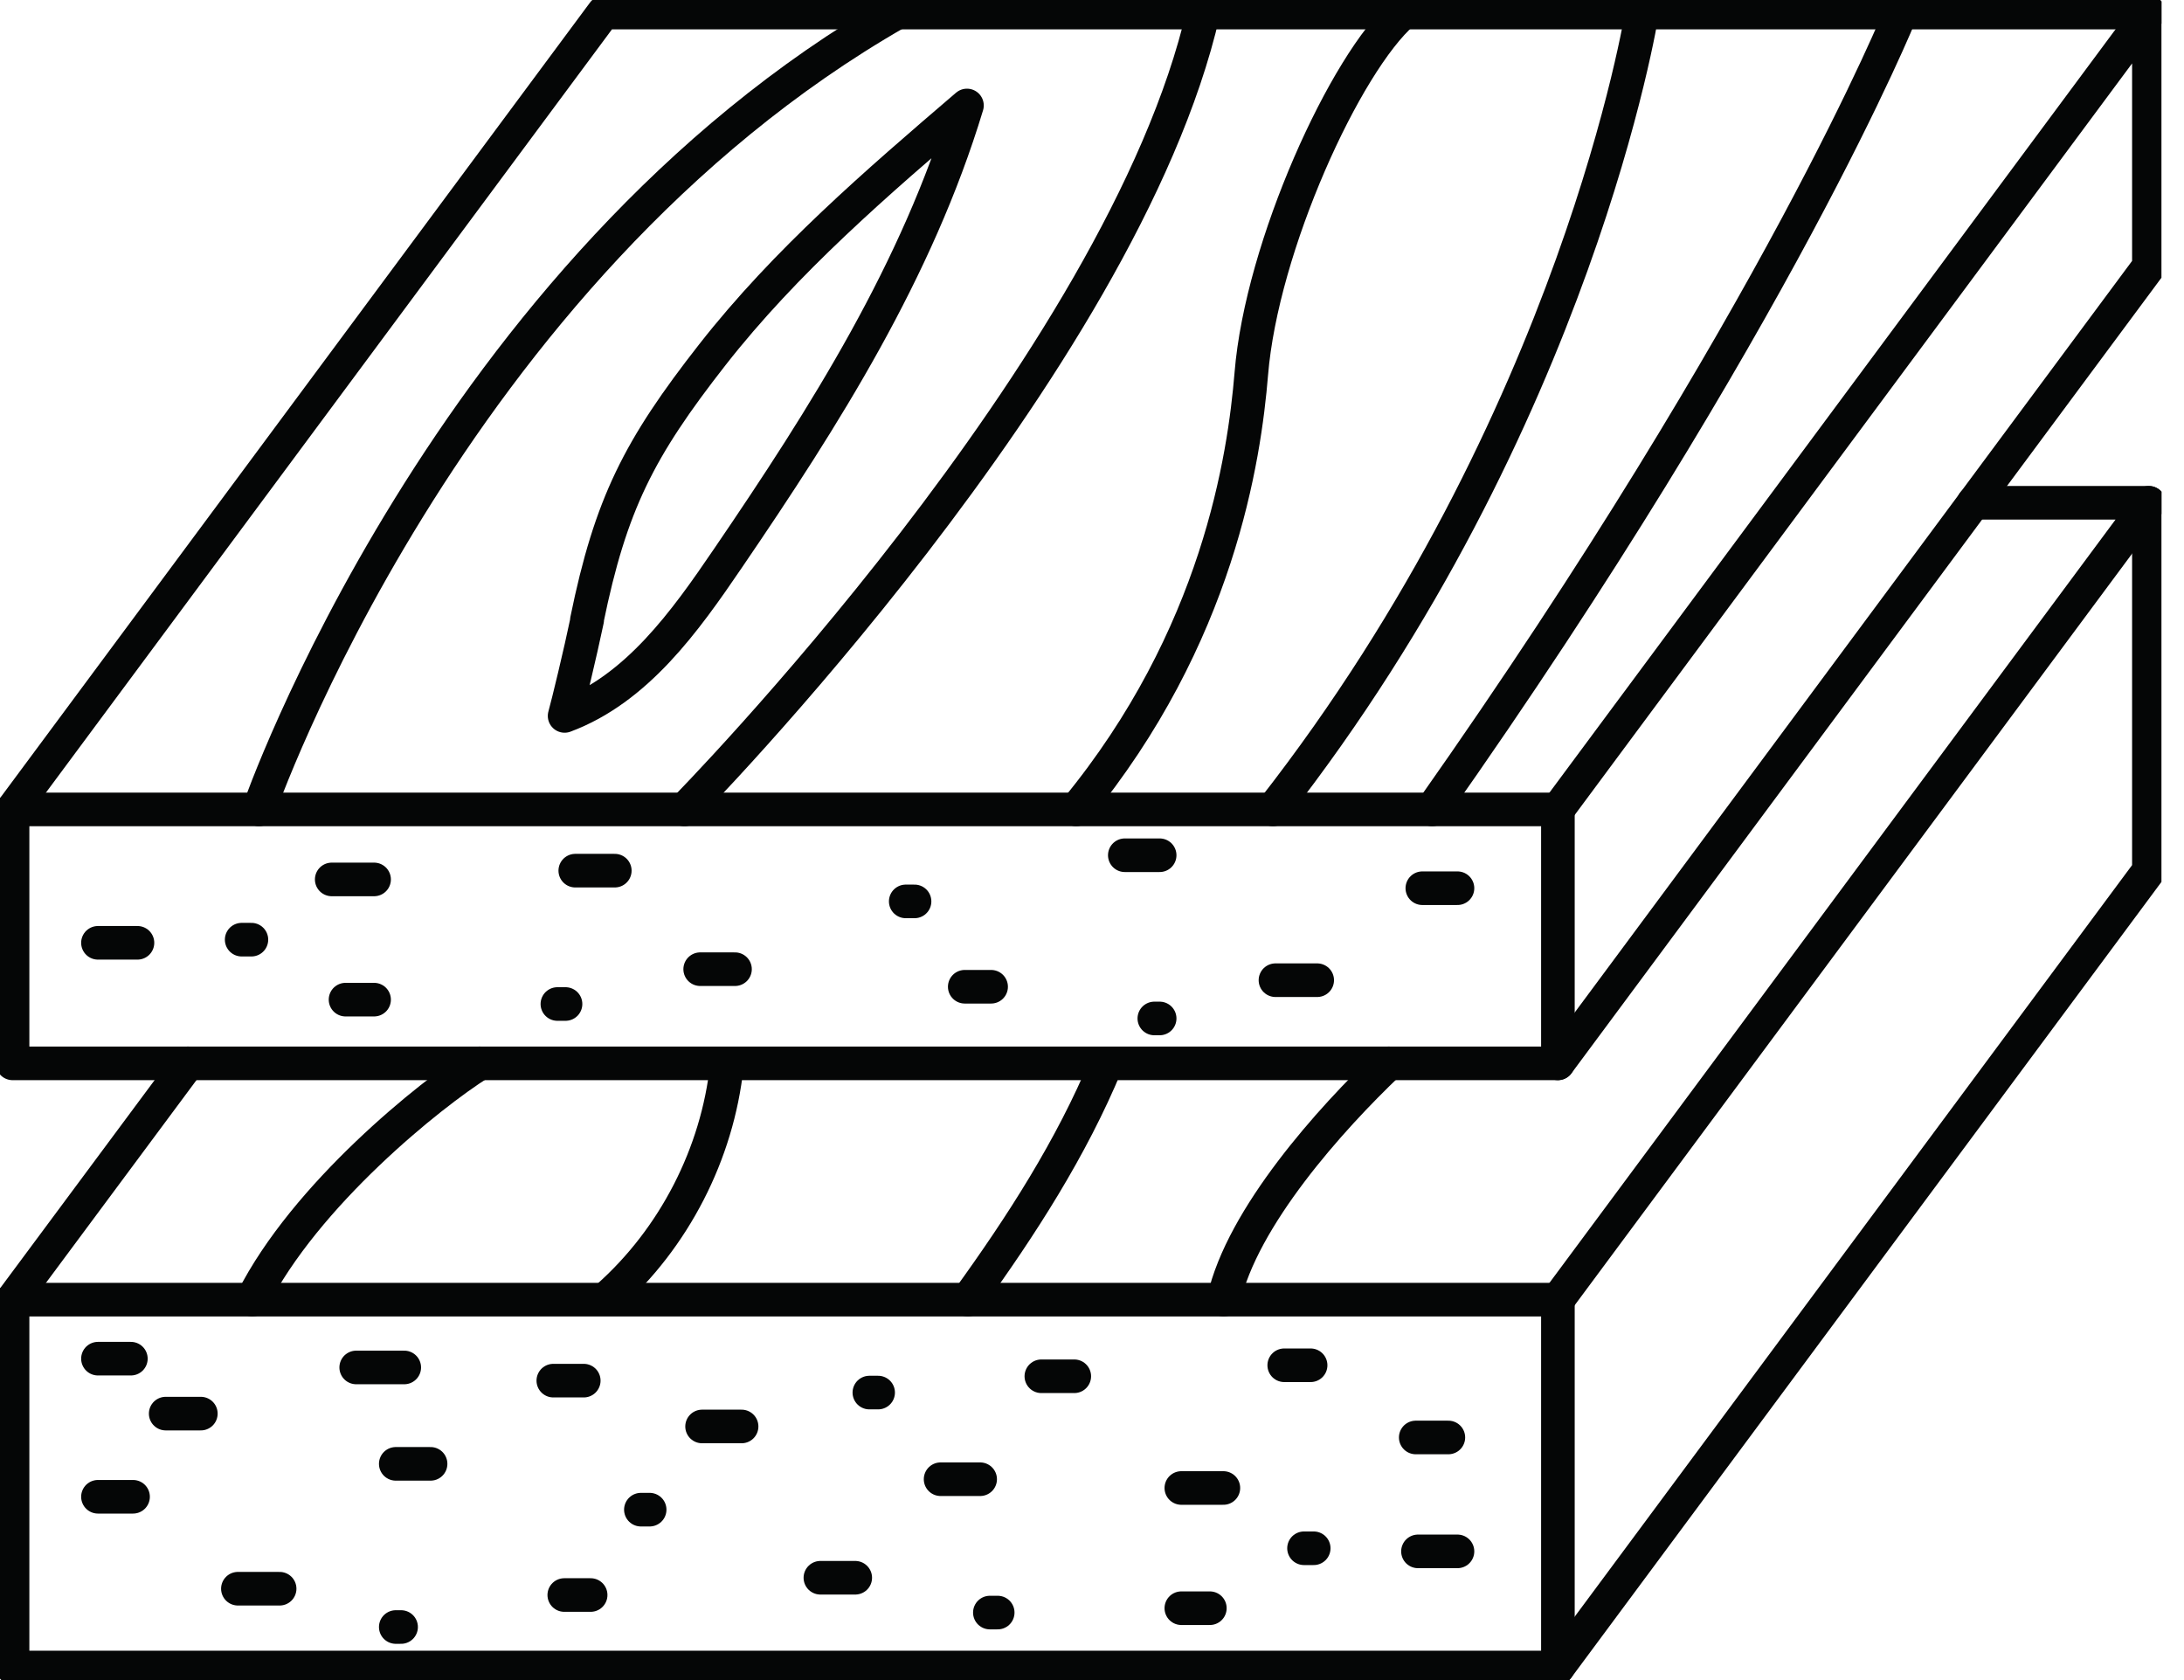
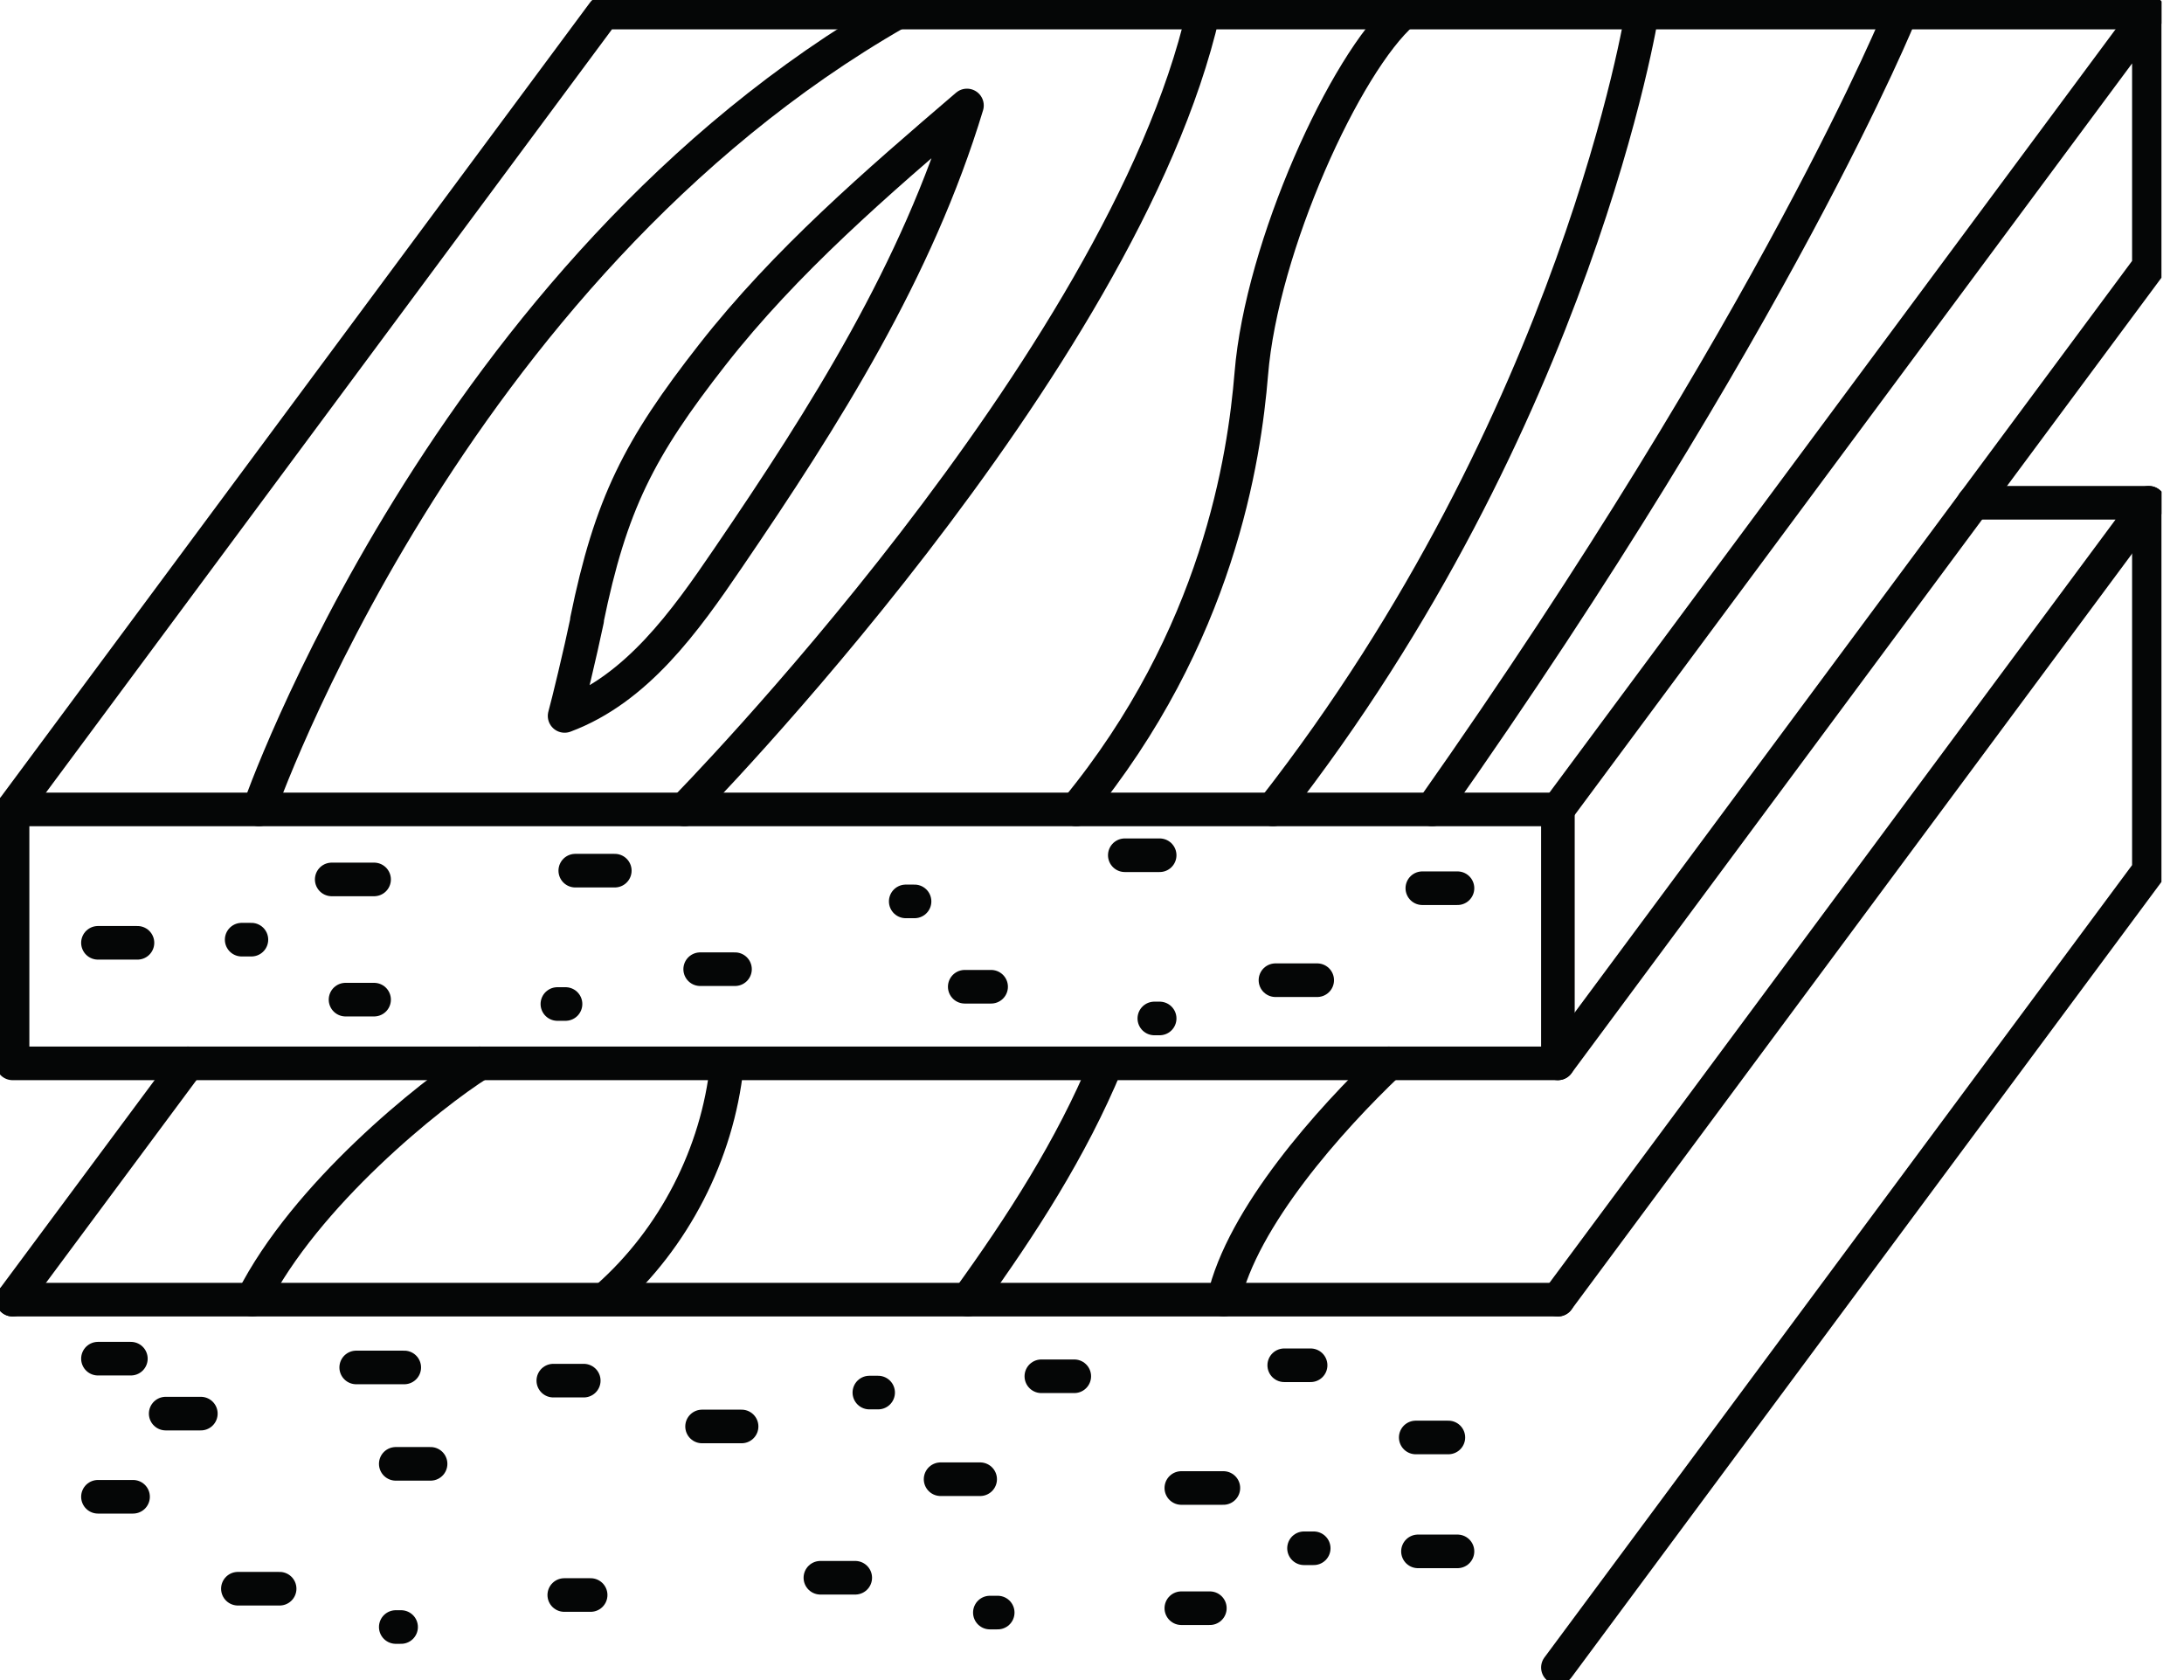
<svg xmlns="http://www.w3.org/2000/svg" width="52" height="40" viewBox="0 0 52 40" fill="none">
  <g clip-path="url(#clip0_230_326)">
-     <path d="M37.093 30.943H0.299V39.701H37.093V30.943Z" stroke="#050606" stroke-width="0.8" stroke-linecap="round" stroke-linejoin="round" />
+     <path d="M37.093 30.943H0.299H37.093V30.943Z" stroke="#050606" stroke-width="0.8" stroke-linecap="round" stroke-linejoin="round" />
    <path d="M0.299 30.943L4.476 25.317" stroke="#050606" stroke-width="0.8" stroke-linecap="round" stroke-linejoin="round" />
    <path d="M46.987 11.971H51.164L37.093 30.943" stroke="#050606" stroke-width="0.8" stroke-linecap="round" stroke-linejoin="round" />
    <path d="M37.093 39.701L51.164 20.729V11.971" stroke="#050606" stroke-width="0.8" stroke-linecap="round" stroke-linejoin="round" />
    <path d="M37.093 19.271H0.299V25.317H37.093V19.271Z" stroke="#050606" stroke-width="0.8" stroke-linecap="round" stroke-linejoin="round" />
    <path d="M0.299 19.271L14.369 0.299H51.164" stroke="#050606" stroke-width="0.8" stroke-linecap="round" stroke-linejoin="round" />
    <path d="M37.093 25.317L51.164 6.344V0.299L37.093 19.271" stroke="#050606" stroke-width="0.8" stroke-linecap="round" stroke-linejoin="round" />
    <path d="M3.945 33.656H4.782" stroke="#050606" stroke-width="0.8" stroke-linecap="round" stroke-linejoin="round" />
    <path d="M13.435 37.975H14.063" stroke="#050606" stroke-width="0.8" stroke-linecap="round" stroke-linejoin="round" />
    <path d="M22.395 35.218H23.337" stroke="#050606" stroke-width="0.8" stroke-linecap="round" stroke-linejoin="round" />
    <path d="M28.127 38.289H28.806" stroke="#050606" stroke-width="0.8" stroke-linecap="round" stroke-linejoin="round" />
    <path d="M30.577 32.505H31.205" stroke="#050606" stroke-width="0.8" stroke-linecap="round" stroke-linejoin="round" />
    <path d="M33.761 36.936H34.702" stroke="#050606" stroke-width="0.8" stroke-linecap="round" stroke-linejoin="round" />
    <path d="M5.664 37.825C5.716 37.825 5.769 37.825 5.821 37.825H6.658" stroke="#050606" stroke-width="0.8" stroke-linecap="round" stroke-linejoin="round" />
    <path d="M2.332 35.636H3.168" stroke="#050606" stroke-width="0.8" stroke-linecap="round" stroke-linejoin="round" />
    <path d="M13.174 32.871H13.899" stroke="#050606" stroke-width="0.8" stroke-linecap="round" stroke-linejoin="round" />
    <path d="M9.423 34.852H10.252" stroke="#050606" stroke-width="0.8" stroke-linecap="round" stroke-linejoin="round" />
    <path d="M19.533 37.564H20.363" stroke="#050606" stroke-width="0.8" stroke-linecap="round" stroke-linejoin="round" />
    <path d="M16.716 33.962H17.657" stroke="#050606" stroke-width="0.8" stroke-linecap="round" stroke-linejoin="round" />
    <path d="M28.127 35.427H29.128" stroke="#050606" stroke-width="0.8" stroke-linecap="round" stroke-linejoin="round" />
    <path d="M24.794 32.767H25.578" stroke="#050606" stroke-width="0.8" stroke-linecap="round" stroke-linejoin="round" />
    <path d="M33.708 34.224H34.485" stroke="#050606" stroke-width="0.8" stroke-linecap="round" stroke-linejoin="round" />
    <path d="M8.481 32.557H9.625" stroke="#050606" stroke-width="0.8" stroke-linecap="round" stroke-linejoin="round" />
    <path d="M2.332 32.348H3.116" stroke="#050606" stroke-width="0.8" stroke-linecap="round" stroke-linejoin="round" />
    <path d="M9.423 38.737H9.55" stroke="#050606" stroke-width="0.8" stroke-linecap="round" stroke-linejoin="round" />
-     <path d="M15.259 35.943H15.468" stroke="#050606" stroke-width="0.8" stroke-linecap="round" stroke-linejoin="round" />
    <path d="M20.699 33.155H20.908" stroke="#050606" stroke-width="0.8" stroke-linecap="round" stroke-linejoin="round" />
    <path d="M23.568 38.393H23.755" stroke="#050606" stroke-width="0.8" stroke-linecap="round" stroke-linejoin="round" />
    <path d="M31.048 36.862C31.048 36.862 31.063 36.862 31.07 36.862H31.279" stroke="#050606" stroke-width="0.8" stroke-linecap="round" stroke-linejoin="round" />
    <path d="M23.598 23.493H22.97" stroke="#050606" stroke-width="0.8" stroke-linecap="round" stroke-linejoin="round" />
    <path d="M14.638 20.729H13.697" stroke="#050606" stroke-width="0.8" stroke-linecap="round" stroke-linejoin="round" />
    <path d="M8.907 23.8H8.227" stroke="#050606" stroke-width="0.8" stroke-linecap="round" stroke-linejoin="round" />
    <path d="M3.273 22.447H2.332" stroke="#050606" stroke-width="0.8" stroke-linecap="round" stroke-linejoin="round" />
    <path d="M31.362 23.337C31.31 23.337 31.257 23.337 31.205 23.337H30.368" stroke="#050606" stroke-width="0.8" stroke-linecap="round" stroke-linejoin="round" />
    <path d="M34.702 21.147H33.865" stroke="#050606" stroke-width="0.8" stroke-linecap="round" stroke-linejoin="round" />
    <path d="M27.611 20.362H26.781" stroke="#050606" stroke-width="0.8" stroke-linecap="round" stroke-linejoin="round" />
    <path d="M17.5 23.075H16.671" stroke="#050606" stroke-width="0.8" stroke-linecap="round" stroke-linejoin="round" />
    <path d="M8.907 20.938H7.898" stroke="#050606" stroke-width="0.8" stroke-linecap="round" stroke-linejoin="round" />
    <path d="M27.611 24.248H27.484" stroke="#050606" stroke-width="0.8" stroke-linecap="round" stroke-linejoin="round" />
    <path d="M21.775 21.461H21.565" stroke="#050606" stroke-width="0.8" stroke-linecap="round" stroke-linejoin="round" />
    <path d="M13.465 23.904H13.271" stroke="#050606" stroke-width="0.8" stroke-linecap="round" stroke-linejoin="round" />
    <path d="M5.986 22.372C5.986 22.372 5.971 22.372 5.963 22.372H5.754" stroke="#050606" stroke-width="0.8" stroke-linecap="round" stroke-linejoin="round" />
    <path d="M6.165 19.271C6.165 19.271 10.618 6.449 21.356 0.299" stroke="#050606" stroke-width="0.8" stroke-linecap="round" stroke-linejoin="round" />
    <path d="M16.297 19.271C16.297 19.271 26.721 8.69 28.649 0.299" stroke="#050606" stroke-width="0.8" stroke-linecap="round" stroke-linejoin="round" />
    <path d="M39.096 0.299C39.096 0.299 37.564 9.991 30.308 19.271" stroke="#050606" stroke-width="0.8" stroke-linecap="round" stroke-linejoin="round" />
    <path d="M45.261 0.299C45.261 0.299 42.324 7.592 34.097 19.271" stroke="#050606" stroke-width="0.8" stroke-linecap="round" stroke-linejoin="round" />
    <path d="M33.409 0.299C32.034 1.494 30.039 5.866 29.793 8.9C29.628 10.895 29.008 15.154 25.623 19.271" stroke="#050606" stroke-width="0.8" stroke-linecap="round" stroke-linejoin="round" />
    <path d="M13.973 14.766C14.541 11.993 15.214 10.678 16.962 8.444C18.711 6.21 20.87 4.356 23.023 2.511C21.834 6.441 19.645 9.901 17.336 13.286C16.305 14.803 15.162 16.402 13.443 17.045C13.525 16.753 13.816 15.55 13.981 14.758L13.973 14.766Z" stroke="#050606" stroke-width="0.8" stroke-linecap="round" stroke-linejoin="round" />
    <path d="M33.066 25.317C31.676 26.639 29.576 28.978 29.135 30.943" stroke="#050606" stroke-width="0.8" stroke-linecap="round" stroke-linejoin="round" />
    <path d="M26.34 25.332C25.511 27.334 24.315 29.187 23.045 30.943" stroke="#050606" stroke-width="0.8" stroke-linecap="round" stroke-linejoin="round" />
    <path d="M11.418 25.317C10.252 26.049 7.271 28.44 6.008 30.943" stroke="#050606" stroke-width="0.8" stroke-linecap="round" stroke-linejoin="round" />
    <path d="M17.306 25.369C17.082 27.469 16.051 29.479 14.467 30.884" stroke="#050606" stroke-width="0.8" stroke-linecap="round" stroke-linejoin="round" />
  </g>
  <defs>
    <clipPath id="clip0_230_326">
      <rect width="51.463" height="40" fill="white" />
    </clipPath>
  </defs>
</svg>